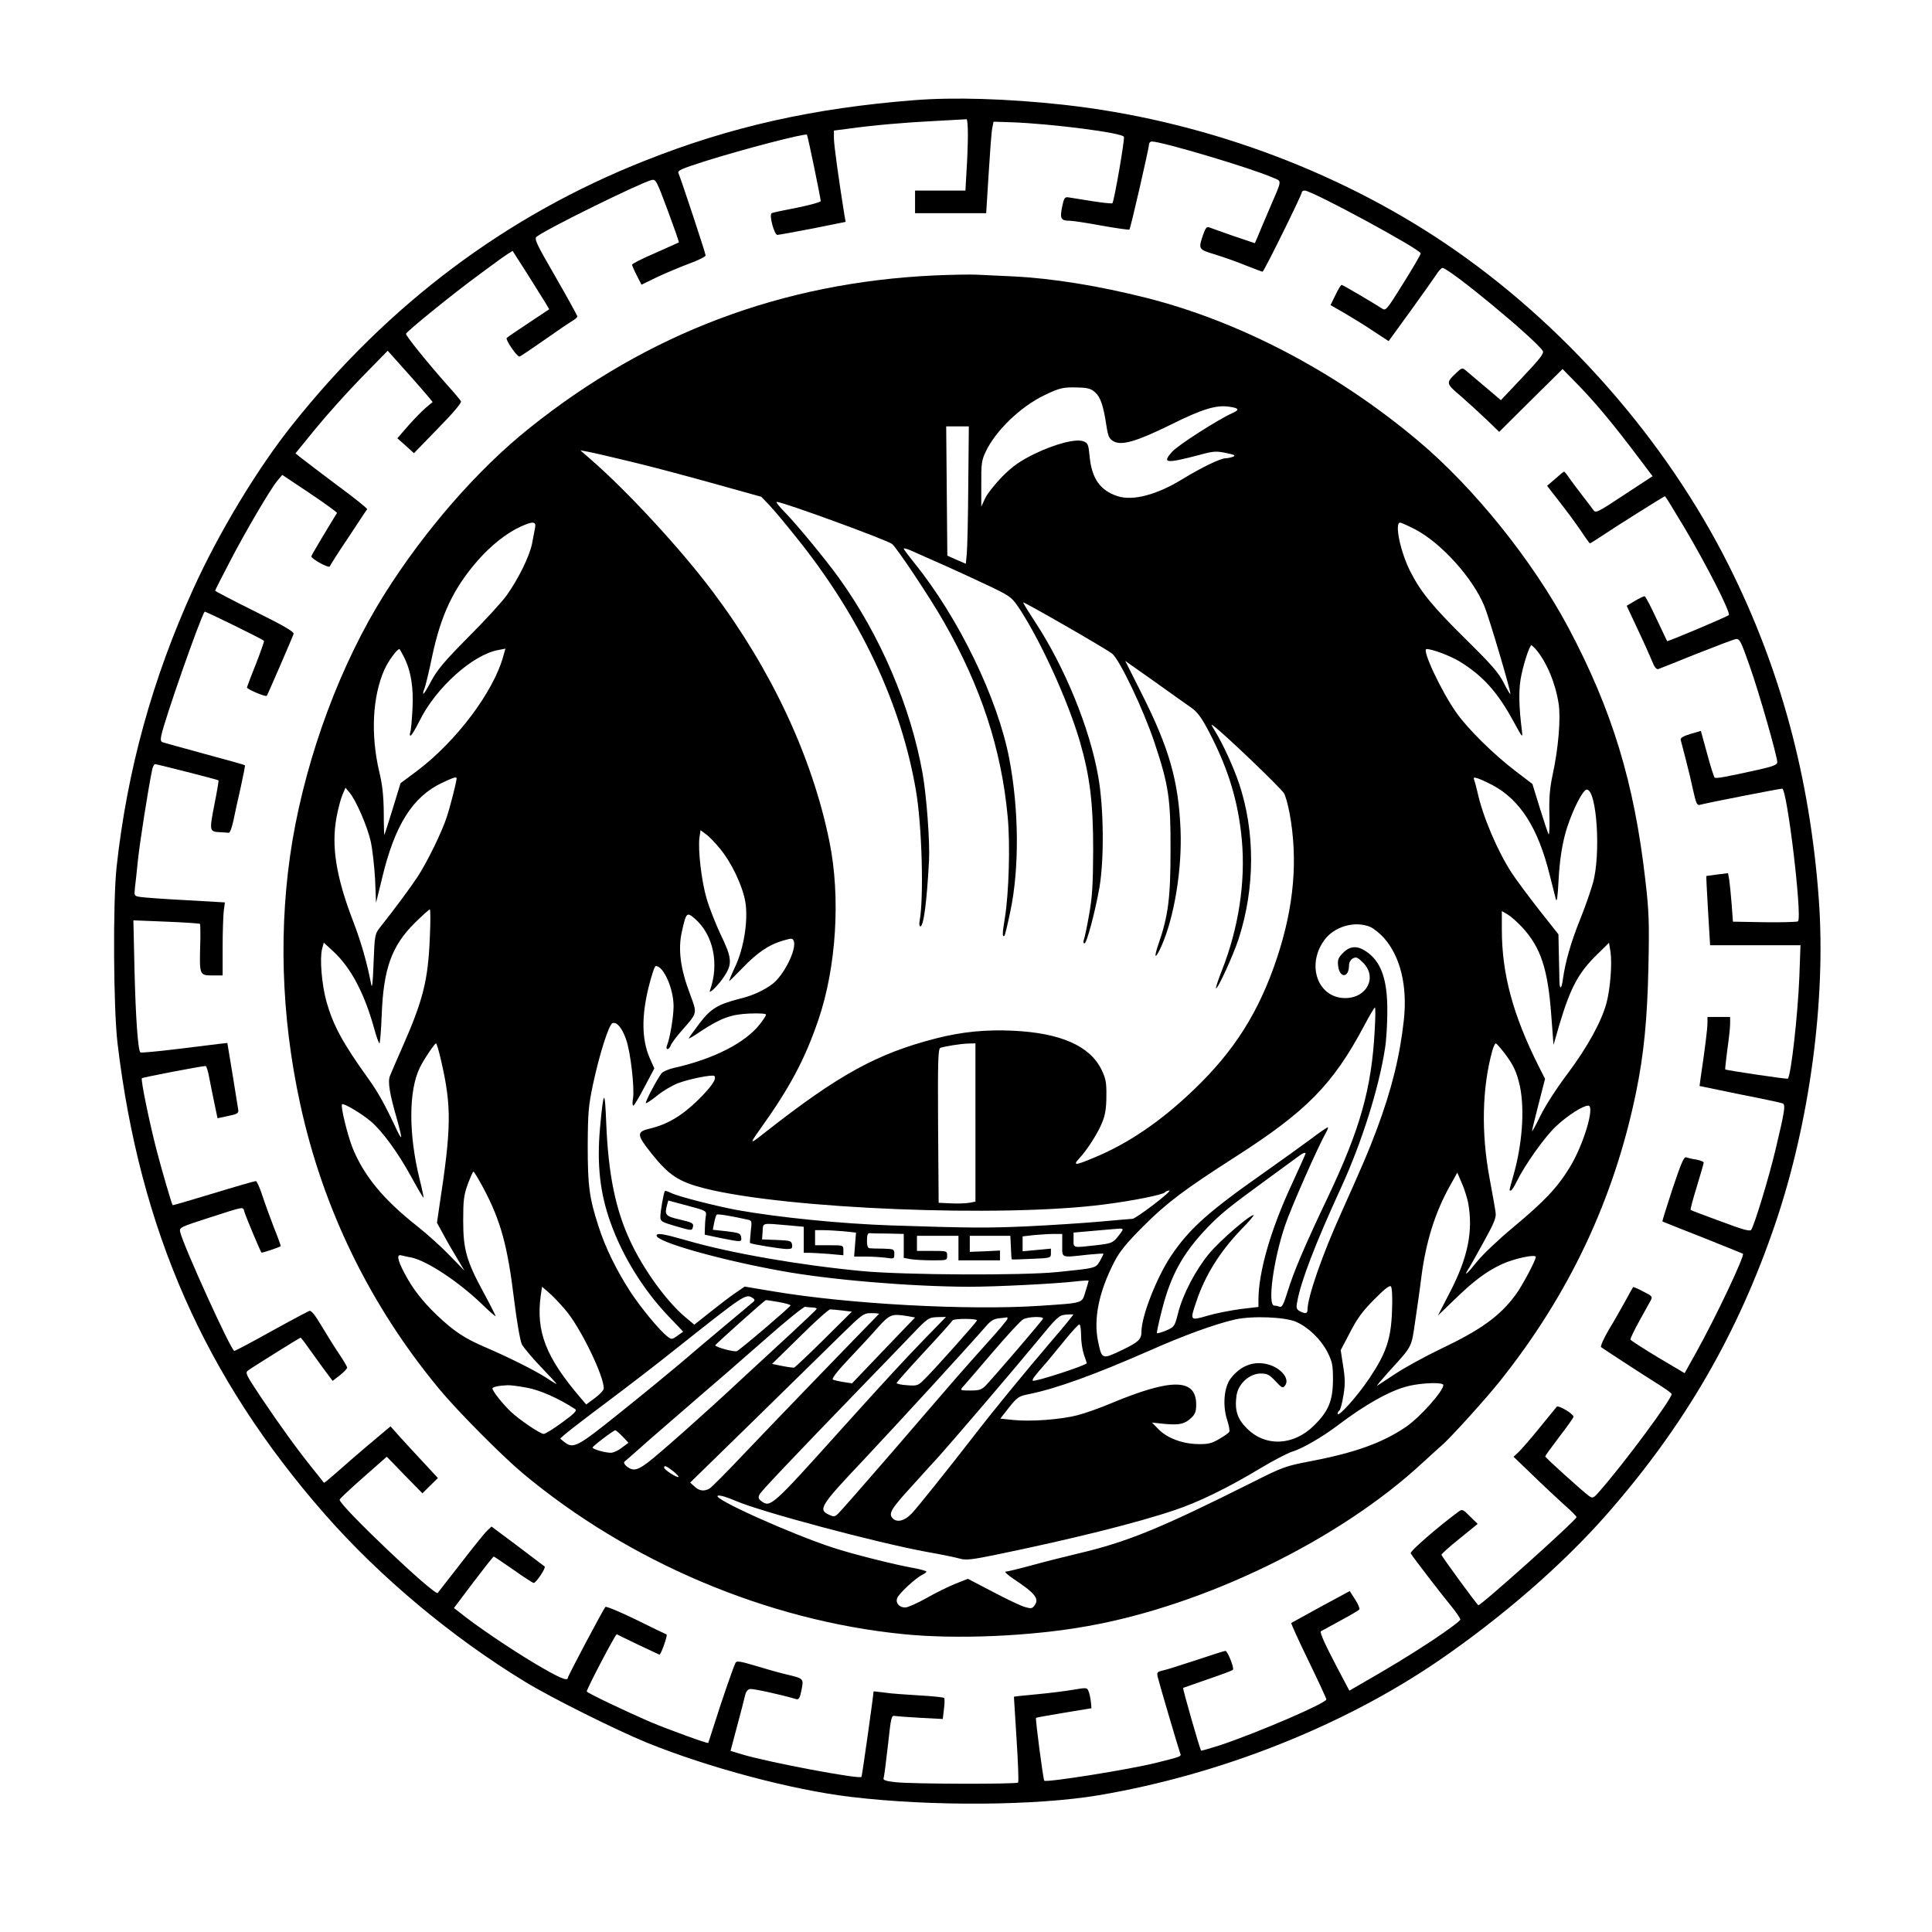
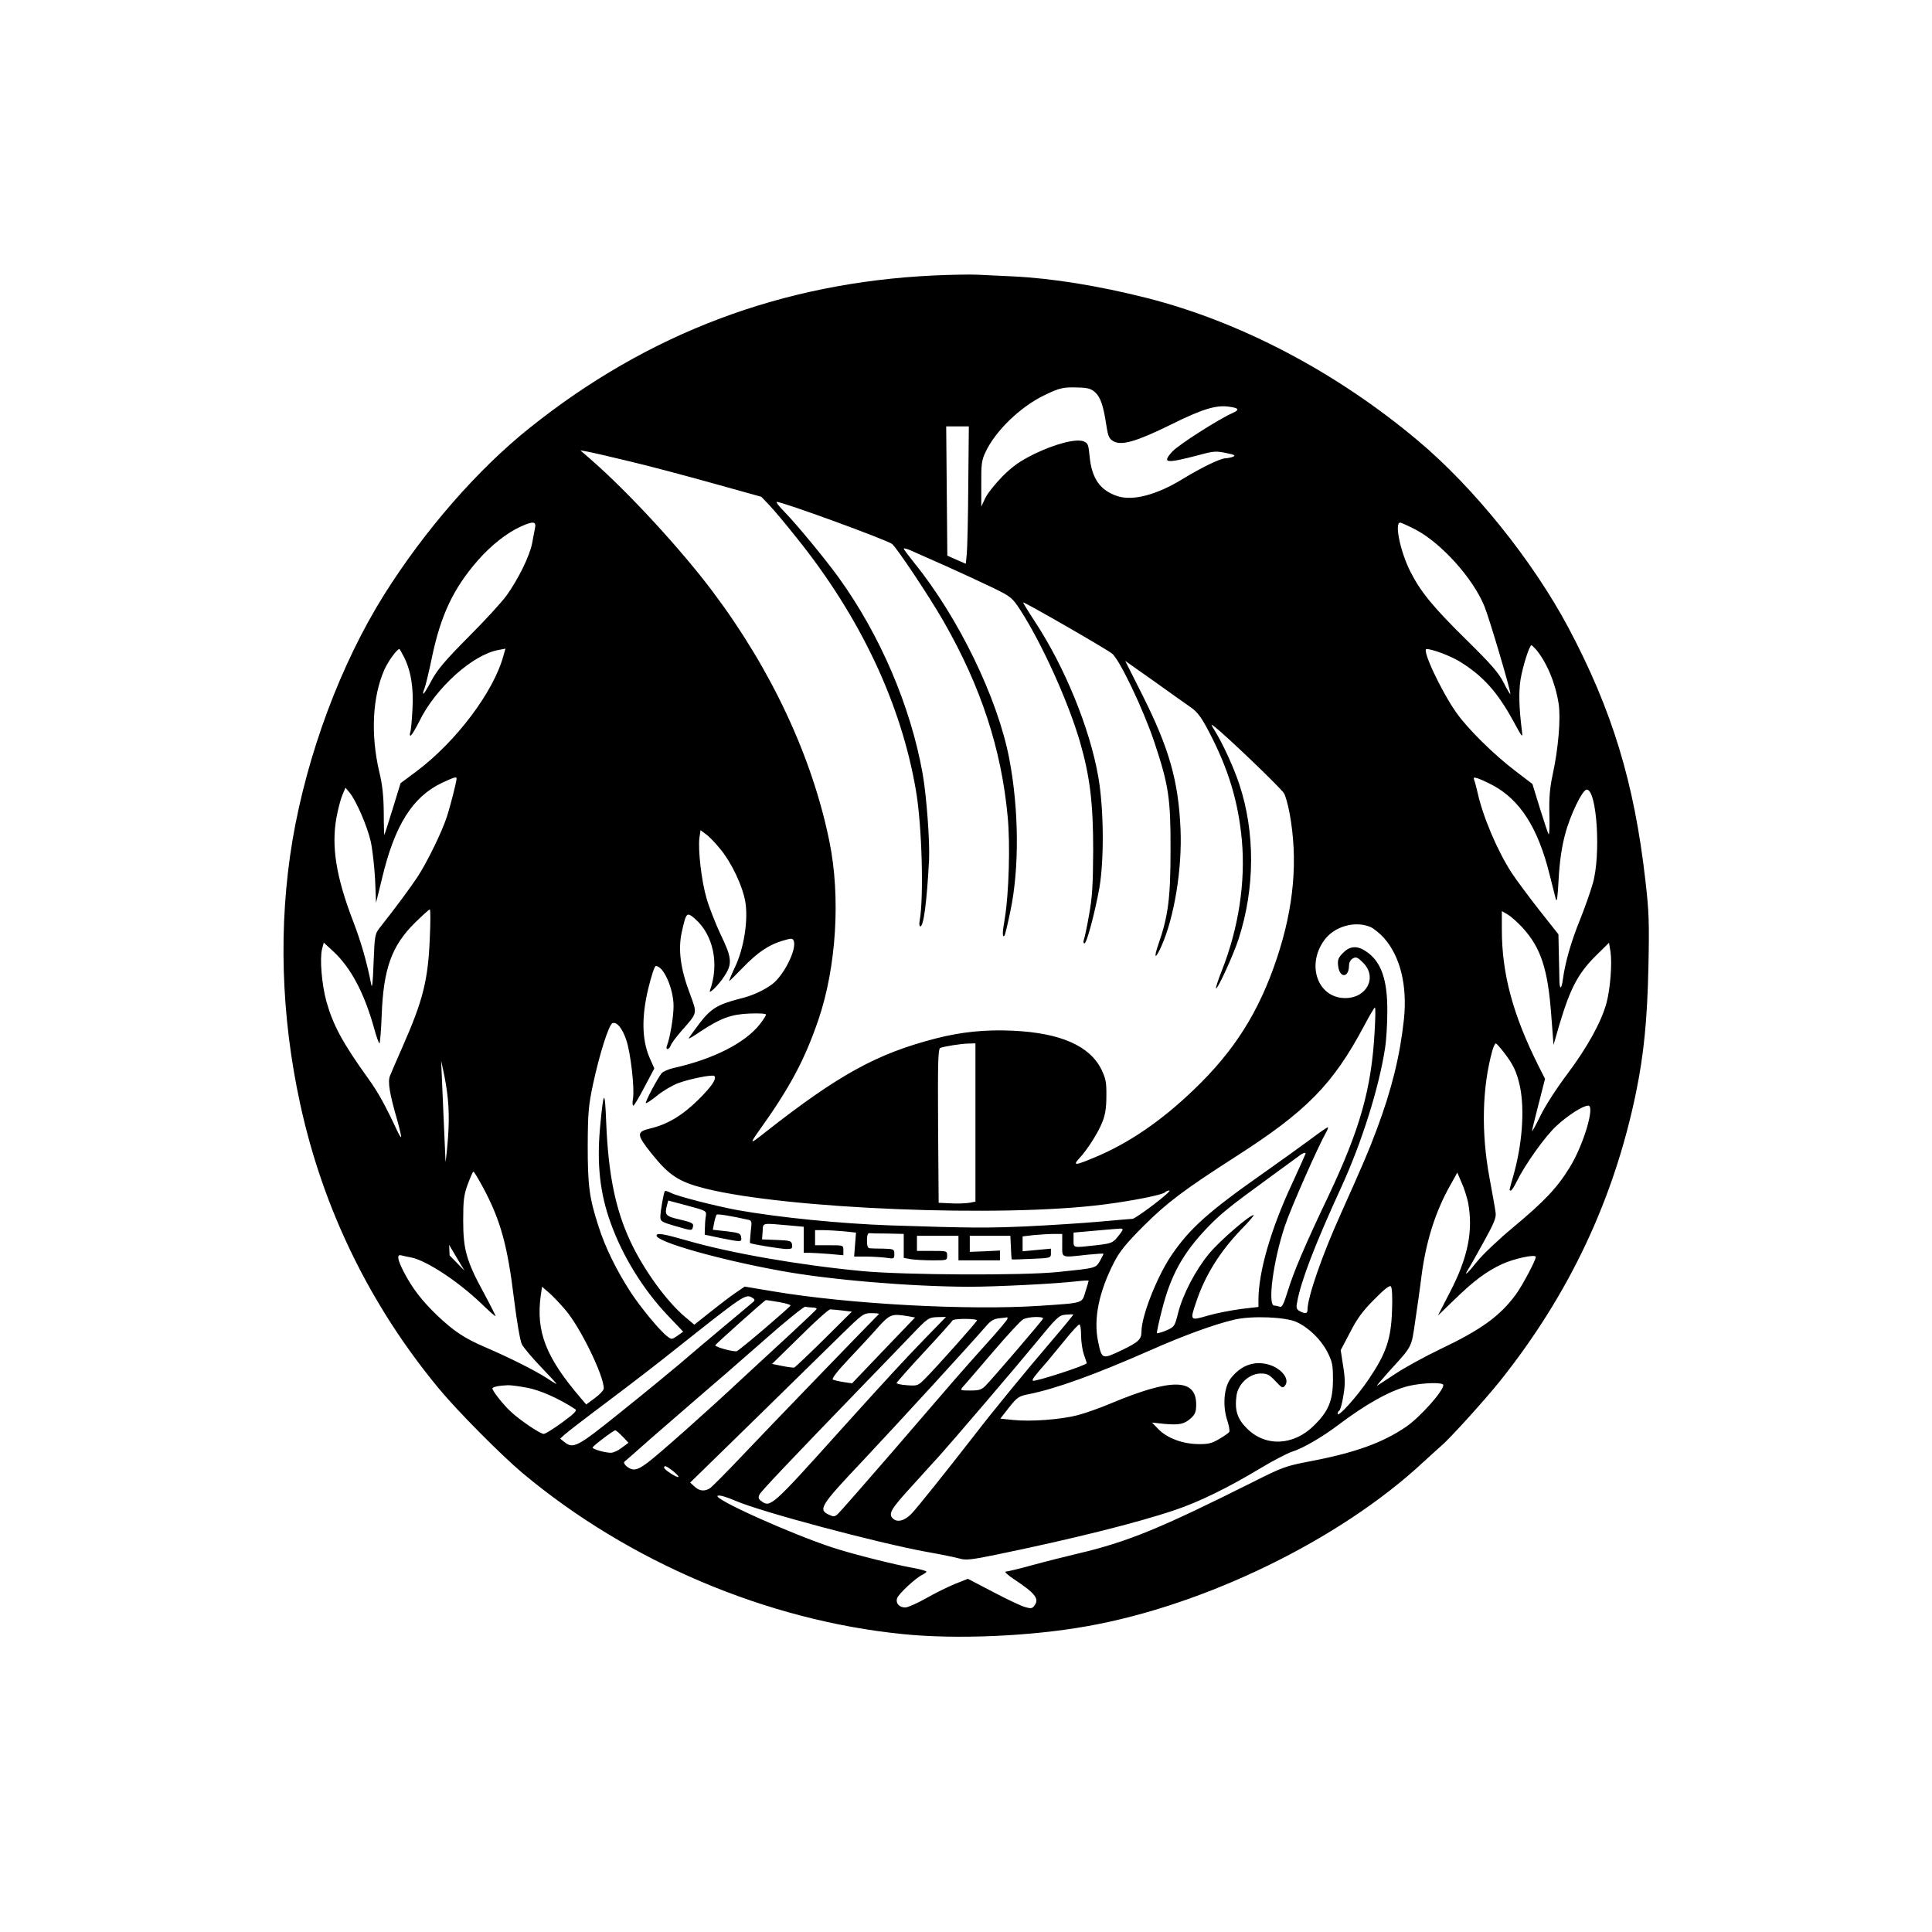
<svg xmlns="http://www.w3.org/2000/svg" version="1.0" width="1024pt" height="1024pt" viewBox="0 0 1024 1024" preserveAspectRatio="xMidYMid meet">
  <g transform="translate(0,1024) scale(0.1,-0.1)" fill="#000000" stroke="none">
-     <path d="M4845 9709 c-533 -42 -972 -140 -1425 -320 -734 -290 -1358 -757 -1870 -1400 -184 -230 -391 -573 -525 -869 -218 -479 -351 -963 -407 -1475 -20 -183 -17 -751 5 -935 118 -988 462 -1769 1098 -2495 293 -334 673 -652 1064 -890 138 -84 481 -255 645 -322 326 -132 769 -250 1080 -287 428 -51 981 -47 1314 9 644 109 1295 367 1801 713 334 229 656 508 888 772 415 472 698 960 897 1546 182 536 269 1186 230 1719 -47 642 -203 1221 -476 1766 -335 670 -881 1290 -1507 1711 -586 394 -1303 654 -2022 733 -294 32 -580 41 -790 24z m285 -182 c0 -46 -3 -132 -7 -190 l-6 -107 -134 0 -133 0 0 -60 0 -60 189 0 188 0 13 208 c7 114 15 223 19 242 l7 35 95 -3 c217 -8 587 -56 596 -77 5 -14 -52 -343 -61 -352 -2 -3 -51 2 -108 11 -57 9 -113 18 -125 20 -20 3 -24 -4 -34 -52 -12 -61 -6 -72 41 -72 14 0 90 -11 169 -26 79 -14 145 -23 147 -21 6 5 104 433 104 451 0 9 7 16 15 16 53 0 530 -142 640 -191 51 -22 53 -4 -18 -169 -25 -58 -52 -122 -60 -142 l-16 -37 -113 38 c-62 22 -120 42 -129 46 -13 5 -20 -4 -33 -41 -25 -75 -25 -76 65 -103 44 -14 117 -39 162 -58 45 -18 85 -33 89 -33 7 0 208 407 208 421 0 5 7 9 15 9 39 0 615 -312 615 -333 0 -6 -41 -77 -92 -158 -91 -146 -93 -148 -115 -133 -53 34 -206 124 -212 124 -4 0 -19 -24 -33 -54 l-26 -53 73 -42 c41 -24 110 -66 154 -96 l81 -53 114 157 c62 86 124 173 137 193 13 21 29 38 34 38 35 0 487 -373 532 -440 8 -12 -14 -41 -106 -138 l-116 -123 -86 73 c-47 40 -93 79 -103 87 -15 12 -20 11 -47 -15 -57 -54 -56 -56 24 -124 39 -34 101 -91 138 -126 l65 -63 168 167 168 166 92 -94 c92 -96 184 -207 314 -380 l71 -94 -151 -99 c-142 -94 -151 -98 -163 -80 -8 11 -34 46 -60 79 -25 32 -56 74 -68 91 -12 18 -24 33 -27 33 -3 0 -24 -17 -47 -38 l-43 -37 66 -85 c37 -47 87 -115 112 -152 25 -38 47 -68 49 -68 2 0 30 17 61 38 68 46 332 212 337 212 2 0 48 -75 103 -167 117 -197 247 -452 235 -463 -11 -10 -324 -142 -327 -138 -1 2 -27 56 -57 120 -30 65 -58 118 -62 118 -5 0 -28 -11 -52 -25 l-43 -26 57 -122 c32 -67 66 -144 77 -170 13 -34 23 -46 34 -43 8 3 100 39 203 81 104 41 198 77 209 78 19 2 27 -16 70 -138 50 -140 148 -483 148 -515 0 -13 -21 -22 -97 -39 -177 -39 -228 -49 -235 -42 -4 3 -22 60 -40 127 l-33 120 -55 -16 c-37 -11 -54 -21 -52 -31 2 -8 14 -54 27 -104 13 -49 31 -125 40 -168 14 -63 20 -77 34 -73 24 8 424 86 437 86 26 0 107 -677 84 -703 -3 -4 -83 -6 -176 -5 l-169 3 -7 95 c-4 52 -10 110 -13 129 l-6 33 -57 -7 c-31 -4 -58 -8 -58 -8 -1 -1 3 -84 9 -184 l11 -183 240 0 239 0 -6 -167 c-8 -200 -44 -523 -61 -540 -4 -4 -326 44 -332 49 -1 2 4 48 11 103 8 55 15 117 15 138 l0 37 -60 0 -60 0 0 -32 c0 -29 -13 -135 -36 -289 l-6 -45 213 -44 c118 -23 220 -45 227 -48 17 -6 12 -39 -38 -248 -36 -151 -110 -393 -128 -422 -7 -10 -43 0 -163 45 -85 31 -156 58 -158 60 -3 2 12 57 32 122 20 66 37 124 37 129 0 5 -18 12 -39 16 -22 3 -46 9 -54 12 -12 4 -27 -32 -72 -166 -31 -94 -55 -172 -54 -174 2 -1 99 -40 214 -85 116 -46 211 -85 213 -86 11 -9 -144 -337 -250 -527 l-59 -106 -142 84 c-78 47 -143 89 -145 94 -2 4 19 48 46 97 27 48 54 98 61 110 11 21 8 24 -40 48 -28 15 -52 25 -53 23 -2 -2 -20 -34 -41 -73 -21 -38 -60 -107 -88 -153 -27 -46 -45 -87 -41 -92 9 -7 209 -138 322 -209 28 -18 52 -36 52 -40 0 -27 -251 -366 -382 -515 -32 -37 -36 -39 -56 -25 -33 24 -232 203 -232 210 0 3 34 50 75 104 41 53 75 101 75 106 0 15 -80 63 -89 53 -4 -5 -46 -56 -93 -114 -47 -58 -97 -115 -111 -128 l-25 -23 102 -98 c55 -54 131 -124 167 -157 37 -32 66 -62 65 -65 -4 -19 -513 -475 -521 -467 -21 22 -195 261 -195 267 0 5 43 44 96 86 l96 78 -41 40 c-36 37 -41 39 -59 26 -110 -81 -261 -212 -255 -222 13 -22 166 -221 215 -280 26 -32 48 -64 48 -71 0 -7 -69 -58 -152 -113 -133 -87 -219 -139 -395 -240 l-41 -24 -65 123 c-66 126 -93 186 -86 192 2 1 48 26 101 55 54 29 100 56 103 61 3 5 -7 29 -23 53 l-28 44 -152 -82 c-84 -46 -155 -85 -158 -87 -2 -3 39 -93 91 -200 52 -107 95 -200 95 -205 0 -20 -363 -176 -563 -243 -54 -17 -99 -30 -101 -29 -7 10 -99 330 -95 333 2 1 62 22 132 46 70 24 130 46 132 50 7 11 -29 100 -40 100 -5 0 -75 -22 -155 -49 -80 -26 -160 -52 -177 -55 -30 -7 -32 -10 -27 -34 9 -37 111 -383 119 -404 7 -18 10 -17 -130 -52 -136 -34 -579 -105 -590 -94 -6 5 -48 328 -44 333 3 2 70 14 149 27 l145 24 -3 33 c-2 19 -7 44 -12 56 -8 21 -10 21 -82 9 -40 -7 -127 -18 -193 -24 -66 -6 -120 -12 -121 -13 0 -1 6 -102 14 -225 8 -122 12 -226 8 -230 -10 -9 -563 -8 -649 2 -48 5 -67 11 -64 20 3 7 13 85 23 174 17 154 18 161 38 157 12 -2 73 -6 137 -10 l116 -6 6 52 c4 29 4 55 2 59 -2 4 -62 10 -132 14 -70 4 -154 10 -185 15 -32 4 -58 7 -58 6 0 -18 -61 -450 -64 -453 -13 -13 -485 76 -628 118 l-66 20 34 128 c19 70 38 143 42 162 6 25 14 36 29 38 16 2 164 -30 244 -54 13 -3 19 7 27 48 12 62 14 61 -83 84 -38 9 -112 30 -164 46 -74 22 -96 26 -102 16 -9 -15 -73 -199 -115 -333 -16 -49 -29 -91 -30 -93 -2 -5 -209 70 -304 110 -139 60 -340 156 -340 163 0 14 153 306 159 303 3 -2 55 -27 115 -56 60 -28 110 -52 111 -52 9 0 45 105 38 107 -5 2 -79 37 -163 79 -84 41 -157 71 -161 67 -11 -11 -199 -366 -199 -375 0 -22 -49 0 -180 78 -129 77 -312 201 -394 268 l-30 23 103 137 c57 75 105 136 108 136 2 0 49 -32 104 -70 55 -39 103 -70 108 -70 12 0 65 79 58 87 -4 3 -69 52 -144 109 l-138 103 -23 -22 c-13 -12 -75 -89 -139 -172 -64 -82 -119 -153 -123 -158 -15 -18 -520 462 -520 494 0 5 56 57 125 118 l125 110 94 -97 95 -97 41 41 41 40 -88 95 c-48 52 -105 113 -125 136 l-38 43 -62 -52 c-35 -29 -101 -85 -148 -126 -133 -117 -142 -124 -144 -120 -1 2 -29 37 -62 78 -80 100 -173 228 -274 379 -78 118 -82 125 -64 138 23 17 273 173 277 173 2 0 19 -21 37 -47 19 -27 56 -78 83 -115 l50 -67 39 30 c21 17 38 35 38 40 0 6 -19 38 -42 72 -23 34 -65 101 -93 148 -34 58 -55 84 -65 81 -8 -3 -99 -51 -202 -108 -102 -57 -191 -104 -196 -104 -17 0 -269 555 -287 630 -5 24 -1 26 151 75 195 63 181 60 189 33 8 -27 85 -211 91 -217 3 -3 92 27 102 34 1 1 -15 47 -37 101 -21 54 -49 132 -62 172 -13 39 -28 72 -33 72 -6 0 -107 -29 -225 -65 -118 -36 -215 -64 -216 -63 -5 7 -57 184 -84 288 -39 150 -86 378 -79 385 4 5 318 65 338 65 4 0 13 -28 19 -62 7 -35 19 -97 28 -139 l16 -76 56 12 c46 9 56 15 54 31 -2 10 -15 95 -30 187 l-28 169 -45 -5 c-25 -3 -127 -16 -228 -28 -100 -12 -185 -20 -188 -17 -13 13 -25 187 -31 432 l-6 268 174 -7 c96 -4 176 -9 179 -12 2 -2 3 -55 1 -118 -4 -153 -3 -155 65 -155 l54 0 0 149 c0 81 3 168 6 193 l6 45 -208 12 c-115 6 -224 14 -241 17 -32 5 -32 6 -28 47 3 23 10 89 16 147 9 90 54 376 75 478 3 17 11 32 16 32 9 0 331 -82 336 -86 2 -1 -8 -60 -22 -130 -27 -140 -27 -142 32 -145 17 -1 37 -2 44 -3 7 -1 17 27 25 64 7 36 25 116 39 178 14 63 24 115 22 116 -1 2 -97 29 -213 60 -116 32 -216 59 -223 62 -10 3 -12 13 -7 36 19 90 210 634 230 656 3 3 305 -145 314 -154 3 -2 -17 -57 -42 -122 -26 -64 -47 -121 -48 -126 0 -9 99 -51 105 -44 4 4 136 309 142 328 4 11 -49 42 -206 120 -115 57 -210 107 -210 109 0 2 34 70 76 150 85 164 216 387 254 433 l26 31 147 -98 c80 -54 145 -101 143 -104 -64 -104 -136 -225 -136 -230 0 -13 94 -65 98 -53 2 6 46 76 99 154 52 79 96 146 99 149 2 4 -69 61 -159 127 -89 67 -175 132 -191 145 l-30 24 105 129 c57 70 167 193 244 272 l140 143 100 -112 c55 -61 108 -123 119 -136 l19 -24 -35 -29 c-18 -15 -60 -58 -93 -95 l-59 -68 44 -39 44 -40 128 132 c78 79 126 136 121 143 -3 7 -36 46 -73 87 -108 122 -221 262 -218 271 5 14 259 220 387 313 14 11 49 36 76 56 28 21 62 45 76 54 l26 16 75 -117 c41 -65 84 -135 97 -155 l22 -37 -108 -72 c-59 -39 -112 -75 -117 -80 -9 -8 52 -98 67 -99 4 0 62 39 129 86 67 47 134 93 150 102 15 9 28 20 28 25 0 4 -52 99 -116 210 -104 180 -114 202 -99 213 62 46 547 284 609 300 22 5 26 -3 85 -161 34 -92 61 -168 59 -170 -2 -1 -58 -26 -125 -56 -68 -29 -123 -57 -123 -62 0 -4 11 -30 25 -57 l25 -49 78 38 c44 21 120 53 170 72 51 18 92 39 92 45 0 11 -130 404 -144 436 -6 14 14 23 136 62 202 64 536 151 545 142 4 -3 73 -337 73 -352 0 -5 -57 -21 -126 -35 -69 -13 -130 -26 -134 -29 -15 -9 14 -115 30 -115 8 0 93 16 188 34 l174 35 -7 40 c-29 181 -55 368 -55 402 l0 42 78 10 c128 18 298 33 462 41 85 5 158 9 163 9 4 1 7 -36 7 -81z" />
-     <path d="M4950 8780 c-806 -38 -1516 -306 -2144 -809 -274 -219 -555 -541 -770 -883 -230 -367 -408 -844 -486 -1303 -75 -450 -61 -928 41 -1396 121 -558 372 -1071 737 -1511 96 -116 329 -351 442 -446 562 -470 1295 -781 2015 -853 282 -29 678 -12 978 42 626 111 1339 459 1778 867 41 38 85 77 97 88 41 33 235 247 313 345 366 459 603 961 720 1527 42 204 60 389 66 667 5 235 3 294 -16 458 -59 519 -176 903 -408 1340 -188 353 -500 742 -797 991 -433 364 -942 631 -1439 757 -258 65 -501 104 -707 114 -69 3 -154 7 -190 9 -36 2 -139 0 -230 -4z m855 -620 c28 -26 43 -69 59 -175 9 -59 15 -71 38 -84 43 -24 122 -1 303 88 169 84 242 106 312 95 50 -7 54 -16 16 -33 -73 -32 -289 -170 -320 -205 -56 -62 -34 -64 145 -17 73 20 88 21 140 10 45 -9 53 -13 37 -20 -11 -4 -29 -8 -40 -8 -28 -1 -129 -50 -227 -110 -137 -84 -263 -117 -344 -91 -93 30 -138 94 -149 213 -6 62 -9 69 -33 78 -40 15 -151 -14 -262 -68 -74 -37 -110 -62 -166 -117 -38 -39 -80 -91 -92 -116 l-21 -45 0 120 c-1 105 2 126 23 170 52 111 184 239 311 300 83 40 101 44 182 41 50 -1 67 -7 88 -26z m-673 -492 c-1 -172 -5 -336 -8 -365 l-5 -51 -49 21 -49 22 -3 343 -3 342 60 0 60 0 -3 -312z m-1792 126 c102 -24 300 -77 440 -116 l255 -71 44 -46 c24 -25 88 -102 143 -171 337 -419 553 -877 632 -1336 33 -188 43 -574 20 -696 -3 -16 -1 -28 4 -28 17 0 34 123 46 350 5 97 -13 341 -34 460 -64 358 -225 734 -445 1039 -71 98 -220 279 -288 349 -28 28 -46 52 -40 52 32 0 582 -201 611 -223 25 -20 200 -282 274 -412 197 -344 306 -676 339 -1035 14 -147 6 -406 -15 -535 -14 -81 -14 -106 -2 -94 3 3 17 61 31 129 48 227 46 539 -6 810 -61 318 -268 746 -502 1035 -31 39 -57 73 -57 77 0 4 19 -1 43 -12 23 -10 107 -48 187 -83 80 -36 190 -87 244 -113 96 -47 101 -52 145 -119 114 -177 253 -484 315 -697 53 -184 70 -324 70 -573 -1 -189 -5 -251 -22 -345 -11 -64 -24 -123 -28 -133 -3 -9 -2 -17 4 -17 12 0 56 166 79 295 26 153 23 424 -6 588 -45 258 -178 582 -335 821 -36 55 -64 101 -63 103 5 4 433 -242 471 -271 39 -30 166 -295 225 -472 75 -225 86 -297 85 -569 0 -254 -12 -349 -64 -499 -27 -78 -17 -84 16 -10 68 153 110 409 101 619 -11 256 -60 428 -202 711 l-91 181 156 -110 c85 -61 174 -124 197 -140 31 -23 53 -53 91 -126 103 -197 155 -369 174 -574 20 -221 -17 -466 -106 -691 -20 -50 -33 -92 -31 -94 8 -8 92 176 120 262 87 269 88 565 3 821 -29 87 -86 212 -131 285 -20 33 -20 34 -2 20 58 -43 350 -323 370 -354 8 -12 21 -59 30 -106 45 -245 24 -493 -66 -765 -95 -287 -227 -496 -443 -702 -173 -166 -345 -283 -523 -357 -104 -44 -119 -45 -83 -6 43 46 101 137 123 194 15 36 21 76 21 136 1 73 -3 93 -26 141 -62 126 -217 194 -468 206 -145 7 -274 -6 -410 -41 -311 -80 -514 -191 -905 -498 -82 -65 -84 -64 -30 12 162 226 241 375 313 586 95 279 118 651 58 944 -91 448 -307 910 -619 1325 -168 224 -452 532 -647 701 l-54 47 39 -7 c22 -4 123 -27 225 -52z m-504 -351 c-3 -16 -10 -53 -16 -84 -13 -66 -72 -187 -135 -275 -25 -35 -116 -134 -203 -221 -127 -128 -165 -174 -196 -232 -21 -40 -40 -70 -42 -68 -3 2 0 15 6 28 5 13 24 89 40 168 47 222 113 362 242 510 69 79 154 147 230 181 62 28 81 27 74 -7z m4667 -10 c138 -73 305 -259 365 -407 27 -67 143 -459 137 -464 -2 -2 -18 25 -35 59 -26 52 -63 95 -199 229 -177 174 -242 254 -296 361 -53 104 -85 259 -54 259 6 0 43 -17 82 -37z m638 -635 c57 -69 102 -175 120 -287 12 -77 -1 -237 -32 -379 -15 -70 -19 -121 -17 -207 2 -63 0 -111 -4 -107 -3 4 -24 66 -46 137 l-40 130 -88 67 c-117 89 -254 224 -316 312 -81 116 -184 336 -157 336 30 0 123 -35 172 -64 125 -76 204 -163 289 -320 49 -89 49 -90 44 -46 -15 120 -17 201 -7 267 11 69 47 183 58 183 2 0 13 -10 24 -22z m-6001 -38 c38 -74 53 -165 46 -281 -3 -58 -8 -113 -12 -122 -3 -9 -2 -17 2 -16 5 0 26 35 47 77 86 176 283 353 419 377 l37 7 -11 -38 c-51 -190 -251 -455 -459 -611 l-86 -64 -42 -137 c-23 -75 -43 -137 -44 -138 -1 -1 -3 52 -3 119 -1 88 -7 148 -24 217 -46 197 -36 397 27 540 20 45 67 110 80 110 1 0 12 -18 23 -40z m280 -647 c-1 -18 -32 -143 -52 -203 -25 -78 -105 -242 -156 -319 -34 -52 -125 -175 -196 -264 -29 -37 -30 -39 -36 -190 -4 -112 -8 -141 -13 -112 -22 113 -52 219 -96 334 -90 234 -115 395 -88 546 8 44 22 98 31 120 l17 40 21 -25 c35 -41 95 -180 113 -260 9 -41 19 -131 23 -200 l5 -125 32 130 c67 282 162 432 318 506 65 30 77 34 77 22z m5490 -34 c146 -77 242 -227 303 -474 14 -55 29 -113 33 -130 6 -21 10 10 15 105 5 92 16 167 33 233 27 105 93 242 116 242 54 0 76 -347 32 -498 -12 -42 -42 -128 -67 -190 -48 -118 -79 -227 -91 -315 -8 -61 -19 -60 -19 1 0 23 -2 85 -3 139 l-2 96 -102 129 c-55 70 -121 159 -146 197 -76 117 -153 299 -181 427 -6 25 -13 54 -17 63 -6 16 -3 17 17 11 13 -4 49 -20 79 -36z m-4094 -337 c62 -75 119 -196 134 -280 17 -96 -7 -250 -55 -349 -19 -40 -32 -73 -30 -73 2 0 34 32 71 70 79 82 138 122 212 144 48 14 53 14 59 -1 17 -44 -53 -184 -115 -230 -47 -34 -105 -61 -173 -77 -116 -30 -152 -52 -213 -132 -31 -41 -56 -76 -56 -78 0 -3 28 13 61 36 109 72 164 92 262 96 51 2 87 0 87 -6 0 -5 -15 -28 -33 -51 -78 -99 -245 -184 -454 -231 -28 -6 -58 -19 -66 -28 -22 -27 -89 -153 -84 -159 3 -2 30 16 60 40 30 25 80 54 111 66 62 23 183 47 192 38 14 -14 -13 -55 -87 -128 -85 -83 -162 -129 -256 -151 -71 -17 -69 -33 11 -133 92 -115 144 -149 282 -184 434 -109 1575 -155 2115 -85 151 19 310 51 323 64 6 6 16 10 24 10 8 0 -30 -34 -84 -75 -54 -41 -104 -75 -111 -75 -7 0 -86 -7 -175 -15 -90 -8 -264 -19 -387 -25 -209 -9 -291 -9 -716 5 -268 9 -595 42 -815 81 -114 21 -318 73 -353 91 -16 8 -31 13 -33 10 -6 -6 -24 -107 -24 -136 0 -24 6 -28 78 -49 94 -27 89 -26 95 -3 4 17 -5 22 -69 37 -78 18 -83 24 -68 80 l6 21 101 -27 c102 -27 102 -28 98 -56 -3 -16 -5 -45 -5 -63 l-1 -35 85 -18 c111 -22 112 -22 108 5 -3 20 -11 23 -76 31 l-74 8 7 37 c4 20 10 39 13 43 6 5 74 -6 168 -27 18 -4 20 -9 13 -62 -3 -32 -5 -59 -4 -61 5 -6 160 -31 193 -32 29 0 33 3 30 23 -3 20 -9 22 -81 25 l-78 3 3 42 c3 48 -8 45 141 32 l77 -7 0 -69 0 -69 28 0 c16 0 63 -3 105 -6 l77 -7 0 27 c0 26 -1 26 -75 26 l-75 0 0 40 0 40 43 0 c23 0 72 -3 108 -6 l66 -7 -5 -63 -5 -64 60 0 c33 0 81 -3 107 -6 45 -7 46 -6 46 20 0 25 -2 26 -57 28 -32 0 -65 1 -73 2 -11 1 -15 13 -15 41 0 26 4 40 13 39 6 -1 50 -2 97 -2 l85 -2 0 -64 0 -63 38 -7 c20 -3 72 -6 115 -6 76 0 77 0 77 25 0 25 -1 25 -80 25 l-80 0 0 40 0 40 110 0 110 0 0 -65 0 -65 110 0 110 0 0 26 0 26 -80 -4 -80 -3 0 43 0 42 108 0 107 0 3 -62 c1 -34 3 -62 5 -63 1 -1 48 0 105 3 101 4 102 5 102 29 l0 25 -75 -7 -75 -7 0 40 0 39 61 7 c34 3 82 6 105 6 l44 0 0 -60 c0 -69 -9 -66 135 -50 44 4 81 7 83 5 2 -1 -7 -18 -18 -38 -23 -39 -20 -38 -225 -59 -187 -19 -810 -16 -1035 5 -328 31 -699 95 -932 163 -123 35 -158 41 -158 25 0 -33 330 -127 655 -186 260 -48 689 -84 1001 -85 145 0 462 16 572 29 34 4 62 5 62 3 0 -3 -8 -29 -17 -58 -20 -63 -5 -59 -243 -75 -377 -25 -1012 9 -1414 77 l-149 25 -51 -35 c-28 -19 -88 -65 -133 -101 l-83 -66 -50 42 c-98 83 -220 251 -290 402 -78 168 -116 353 -127 627 -7 183 -14 176 -33 -30 -17 -190 0 -345 56 -500 63 -177 173 -355 304 -493 l81 -85 -31 -22 c-28 -20 -31 -20 -52 -4 -41 31 -140 151 -196 236 -75 116 -134 236 -170 349 -49 151 -57 215 -57 429 1 174 4 209 28 323 35 163 84 316 103 324 23 9 52 -26 73 -88 23 -65 45 -256 36 -311 -4 -21 -3 -38 2 -38 4 0 31 45 59 99 l52 98 -26 59 c-40 95 -42 215 -6 365 16 65 33 119 40 119 41 0 94 -120 94 -213 0 -57 -19 -168 -35 -209 -4 -10 -3 -18 3 -18 6 0 13 8 17 19 3 10 28 44 56 76 88 100 85 90 46 197 -51 134 -64 237 -43 330 23 103 26 106 70 68 97 -85 129 -239 79 -379 -10 -27 47 29 78 78 41 63 38 96 -22 219 -27 58 -61 144 -74 190 -27 92 -46 257 -38 321 l6 41 28 -21 c16 -11 50 -46 75 -77z m-1538 -474 c-9 -223 -36 -330 -144 -575 -31 -70 -61 -140 -67 -155 -13 -31 -2 -96 39 -237 13 -47 22 -86 20 -88 -2 -2 -11 13 -21 34 -63 135 -101 204 -153 276 -137 191 -186 282 -222 409 -25 91 -36 228 -23 278 l9 34 52 -48 c92 -86 162 -218 214 -403 12 -46 26 -83 29 -83 3 0 9 66 12 148 9 246 52 368 175 490 40 39 76 72 80 72 4 0 4 -69 0 -152z m5791 56 c98 -107 135 -220 153 -465 l12 -157 31 107 c59 197 100 275 203 375 l60 59 8 -48 c9 -62 -1 -194 -21 -270 -27 -100 -100 -233 -206 -375 -59 -78 -120 -173 -145 -225 -24 -49 -44 -85 -44 -80 0 6 16 70 35 144 l34 133 -34 67 c-136 271 -195 489 -195 724 l0 98 31 -18 c17 -10 52 -41 78 -69z m-806 3 c18 -8 49 -33 71 -57 87 -97 126 -252 107 -433 -21 -193 -64 -370 -145 -586 -44 -117 -69 -175 -188 -441 -101 -223 -178 -446 -178 -512 0 -21 -12 -23 -42 -7 -16 9 -19 17 -13 47 19 109 94 305 235 612 108 236 199 525 231 735 7 44 12 132 12 195 1 169 -33 264 -112 317 -47 32 -86 30 -122 -7 -25 -24 -30 -37 -27 -66 6 -69 57 -70 58 -2 0 17 8 31 20 38 18 10 26 6 55 -23 76 -76 20 -187 -95 -187 -145 0 -208 174 -111 307 53 73 162 104 244 70z m23 -549 c-16 -307 -77 -522 -248 -883 -122 -256 -181 -395 -213 -499 -21 -68 -30 -86 -42 -82 -8 3 -21 6 -29 6 -37 0 -6 237 56 422 31 94 176 422 221 501 6 11 9 20 7 22 -2 2 -44 -27 -93 -64 -50 -37 -160 -116 -245 -176 -298 -209 -397 -298 -495 -444 -76 -115 -155 -318 -155 -398 0 -42 -15 -56 -104 -99 -105 -50 -106 -50 -126 46 -25 120 4 263 86 422 29 56 65 100 154 189 124 124 217 194 490 369 376 241 515 383 680 693 28 53 54 97 57 97 4 0 3 -55 -1 -122z m-4948 -160 c56 -243 55 -353 -10 -776 l-12 -83 34 -62 c18 -34 51 -91 73 -127 l39 -65 -79 81 c-43 45 -121 115 -173 156 -180 142 -283 268 -343 418 -27 71 -63 218 -54 227 8 8 105 -50 153 -91 61 -52 144 -166 214 -294 34 -62 63 -112 65 -110 1 2 -8 46 -21 98 -59 239 -59 471 2 593 21 43 78 127 85 127 3 0 16 -42 27 -92z m2832 -328 l0 -419 -32 -6 c-18 -3 -62 -5 -98 -3 l-65 3 -3 408 c-2 343 0 408 12 413 22 8 107 22 149 23 l37 1 0 -420z m2801 372 c51 -66 68 -104 85 -180 26 -126 12 -310 -36 -477 -23 -81 -22 -75 -12 -75 4 0 18 21 31 48 43 88 150 239 210 294 60 56 141 108 169 108 37 0 -25 -209 -98 -327 -67 -109 -133 -179 -301 -319 -76 -63 -161 -144 -189 -179 -51 -64 -76 -87 -48 -42 8 12 45 77 82 145 55 99 67 129 63 155 -2 18 -17 100 -32 182 -45 240 -40 480 15 678 6 20 14 37 18 37 4 -1 23 -22 43 -48z m-1051 -536 c0 -2 -32 -73 -71 -158 -114 -244 -179 -470 -179 -619 l0 -36 -93 -11 c-52 -7 -131 -22 -175 -35 -96 -28 -96 -28 -61 75 46 138 125 264 237 381 42 42 71 77 66 77 -21 0 -180 -137 -235 -204 -71 -85 -140 -216 -165 -316 -18 -71 -20 -73 -63 -92 -24 -10 -46 -16 -49 -14 -2 3 10 59 27 125 46 181 110 298 238 432 73 76 116 111 333 269 63 46 129 94 145 106 28 22 45 29 45 20z m-4358 -183 c92 -173 128 -305 163 -593 14 -113 32 -218 41 -235 8 -16 53 -70 99 -118 47 -49 85 -90 85 -92 0 -2 -24 12 -52 31 -62 40 -195 107 -325 163 -112 48 -166 84 -257 170 -80 77 -130 142 -174 226 -36 69 -41 99 -14 91 9 -2 33 -8 52 -11 82 -17 249 -127 373 -246 39 -38 72 -67 74 -65 1 1 -26 55 -61 120 -94 172 -111 233 -111 386 0 107 3 135 24 193 14 37 27 67 30 67 4 0 27 -39 53 -87z m5219 -76 c28 -150 0 -290 -95 -474 l-65 -126 87 84 c104 101 168 149 253 189 66 30 179 54 179 38 0 -18 -72 -153 -105 -198 -85 -116 -185 -188 -404 -292 -79 -38 -183 -95 -230 -126 -47 -31 -93 -61 -101 -66 -8 -5 19 27 60 73 126 138 120 126 140 263 10 68 26 177 34 244 24 184 73 340 151 479 l39 70 23 -54 c14 -30 28 -77 34 -104z m-1831 -144 c0 -5 -13 -23 -28 -41 -25 -30 -34 -33 -112 -42 -126 -14 -120 -16 -120 29 l0 38 113 10 c61 5 120 11 130 11 9 1 17 -1 17 -5z m1428 -430 c-5 -150 -31 -226 -122 -361 -63 -94 -166 -208 -166 -185 0 7 4 14 9 17 5 4 15 39 21 78 10 58 10 89 -1 157 l-13 85 50 95 c38 74 67 113 128 174 52 53 81 76 88 69 6 -6 9 -57 6 -129z m-4382 5 c79 -91 205 -350 204 -417 0 -9 -21 -32 -47 -51 l-46 -34 -29 34 c-185 216 -238 352 -212 543 l7 47 36 -31 c20 -17 59 -58 87 -91z m994 62 c10 -6 11 -12 5 -18 -6 -5 -75 -64 -155 -130 -80 -67 -188 -158 -240 -203 -52 -44 -192 -159 -312 -255 -230 -185 -249 -195 -298 -156 l-21 17 23 21 c13 12 118 93 233 179 116 87 269 205 340 262 388 308 387 307 425 283z m137 -21 c35 -6 63 -14 63 -18 0 -7 -262 -231 -284 -242 -11 -7 -117 21 -115 31 1 5 261 238 268 239 2 1 33 -4 68 -10z m180 -29 c13 0 23 -4 21 -8 -1 -4 -64 -63 -138 -132 -74 -68 -191 -176 -260 -240 -178 -167 -436 -396 -497 -442 -37 -28 -60 -39 -79 -36 -24 3 -55 32 -44 41 3 2 66 57 140 123 75 65 190 165 255 221 66 56 217 187 335 291 118 105 221 188 228 186 8 -2 25 -4 39 -4z m158 -16 l50 -6 -148 -147 c-81 -80 -152 -147 -157 -149 -5 -2 -34 2 -64 8 l-54 11 147 144 c80 80 153 145 161 145 8 0 38 -3 65 -6z m194 -18 c-93 -94 -600 -619 -718 -744 -90 -95 -171 -177 -181 -182 -29 -16 -54 -12 -79 11 l-23 21 339 331 c186 182 392 384 458 449 117 114 121 118 164 118 24 0 42 -2 40 -4z m919 -138 c-141 -165 -312 -373 -408 -498 -165 -212 -305 -387 -338 -422 -37 -39 -77 -49 -100 -26 -25 25 -9 51 100 170 61 68 128 141 148 163 70 78 397 460 513 601 109 133 120 143 155 146 20 2 39 2 41 1 1 -1 -48 -62 -111 -135z m-766 126 l38 -7 -167 -174 -167 -175 -46 7 c-25 4 -50 10 -56 13 -7 4 25 46 83 107 52 55 122 130 155 168 65 72 74 75 160 61z m93 -116 c-115 -119 -205 -216 -450 -488 -364 -405 -372 -412 -420 -376 -15 11 -17 18 -10 34 9 18 140 157 585 617 75 77 175 181 223 231 84 88 89 91 134 93 l47 1 -109 -112z m435 103 c0 -6 -48 -63 -107 -128 -58 -65 -136 -152 -172 -194 -36 -42 -186 -215 -332 -385 -147 -170 -276 -317 -287 -327 -18 -17 -24 -17 -49 -5 -58 27 -45 48 183 289 185 197 561 607 651 711 24 28 41 38 70 41 21 2 39 4 41 5 1 1 2 -2 2 -7z m188 0 c-3 -10 -258 -307 -302 -353 -23 -24 -35 -28 -83 -28 -53 0 -55 1 -41 18 9 9 79 91 157 182 78 91 151 171 164 177 25 15 110 17 105 4z m1344 -18 c65 -30 129 -92 164 -160 26 -52 29 -68 29 -148 -1 -110 -24 -165 -100 -240 -108 -108 -258 -115 -356 -16 -52 51 -66 98 -55 176 10 62 69 115 128 115 35 0 46 -6 78 -40 33 -36 39 -39 50 -25 30 36 -22 98 -96 115 -73 17 -140 -10 -191 -76 -36 -47 -44 -146 -18 -223 9 -28 14 -55 10 -61 -3 -5 -27 -22 -53 -37 -39 -23 -58 -28 -112 -27 -82 1 -165 32 -210 79 l-34 35 66 -7 c80 -7 106 -1 141 31 22 21 27 34 27 73 -1 138 -131 139 -454 4 -54 -23 -133 -51 -175 -62 -89 -23 -248 -35 -343 -25 l-66 7 46 59 c43 54 52 60 102 70 150 30 355 105 644 232 183 81 343 139 450 164 93 21 269 14 328 -13z m-1694 8 c-4 -11 -214 -247 -273 -306 -39 -40 -42 -41 -98 -37 -32 2 -57 8 -55 12 2 5 68 80 148 166 80 86 147 161 148 165 5 12 135 11 130 0z m552 -80 c0 -32 7 -78 15 -101 8 -23 15 -43 15 -45 0 -11 -277 -101 -286 -93 -5 6 8 24 77 102 19 23 63 76 98 119 34 42 66 77 72 77 5 0 9 -26 9 -59z m1920 -262 c0 -32 -123 -170 -197 -221 -125 -85 -268 -137 -508 -183 -131 -25 -147 -31 -304 -110 -491 -246 -666 -318 -931 -380 -63 -15 -171 -42 -240 -61 -69 -19 -132 -34 -140 -34 -8 0 10 -17 41 -38 115 -76 138 -105 113 -140 -12 -18 -19 -19 -50 -10 -20 5 -96 41 -170 80 l-134 70 -68 -27 c-37 -15 -106 -49 -153 -76 -48 -27 -98 -49 -111 -49 -32 0 -52 23 -43 49 7 23 99 108 133 124 12 6 22 13 22 17 0 4 -33 13 -72 20 -97 17 -323 74 -423 107 -221 72 -639 260 -611 275 9 5 44 -5 98 -28 135 -58 746 -221 1008 -269 80 -14 161 -31 181 -37 29 -8 64 -4 190 22 398 82 744 168 945 236 126 42 280 117 453 221 68 41 145 81 170 89 52 15 159 77 241 139 149 113 280 186 376 209 71 17 184 21 184 5z m-4858 -14 c69 -12 172 -58 257 -114 11 -7 -6 -24 -69 -70 -46 -34 -90 -61 -98 -61 -19 0 -127 73 -176 119 -40 38 -96 108 -96 122 0 8 34 15 80 17 14 1 60 -5 102 -13z m507 -258 l32 -34 -35 -26 c-19 -15 -45 -27 -58 -27 -31 0 -98 19 -97 28 0 7 109 90 120 91 3 1 20 -14 38 -32z m267 -183 c19 -15 32 -29 30 -32 -7 -6 -76 38 -76 49 0 14 9 11 46 -17z" />
+     <path d="M4950 8780 c-806 -38 -1516 -306 -2144 -809 -274 -219 -555 -541 -770 -883 -230 -367 -408 -844 -486 -1303 -75 -450 -61 -928 41 -1396 121 -558 372 -1071 737 -1511 96 -116 329 -351 442 -446 562 -470 1295 -781 2015 -853 282 -29 678 -12 978 42 626 111 1339 459 1778 867 41 38 85 77 97 88 41 33 235 247 313 345 366 459 603 961 720 1527 42 204 60 389 66 667 5 235 3 294 -16 458 -59 519 -176 903 -408 1340 -188 353 -500 742 -797 991 -433 364 -942 631 -1439 757 -258 65 -501 104 -707 114 -69 3 -154 7 -190 9 -36 2 -139 0 -230 -4z m855 -620 c28 -26 43 -69 59 -175 9 -59 15 -71 38 -84 43 -24 122 -1 303 88 169 84 242 106 312 95 50 -7 54 -16 16 -33 -73 -32 -289 -170 -320 -205 -56 -62 -34 -64 145 -17 73 20 88 21 140 10 45 -9 53 -13 37 -20 -11 -4 -29 -8 -40 -8 -28 -1 -129 -50 -227 -110 -137 -84 -263 -117 -344 -91 -93 30 -138 94 -149 213 -6 62 -9 69 -33 78 -40 15 -151 -14 -262 -68 -74 -37 -110 -62 -166 -117 -38 -39 -80 -91 -92 -116 l-21 -45 0 120 c-1 105 2 126 23 170 52 111 184 239 311 300 83 40 101 44 182 41 50 -1 67 -7 88 -26z m-673 -492 c-1 -172 -5 -336 -8 -365 l-5 -51 -49 21 -49 22 -3 343 -3 342 60 0 60 0 -3 -312z m-1792 126 c102 -24 300 -77 440 -116 l255 -71 44 -46 c24 -25 88 -102 143 -171 337 -419 553 -877 632 -1336 33 -188 43 -574 20 -696 -3 -16 -1 -28 4 -28 17 0 34 123 46 350 5 97 -13 341 -34 460 -64 358 -225 734 -445 1039 -71 98 -220 279 -288 349 -28 28 -46 52 -40 52 32 0 582 -201 611 -223 25 -20 200 -282 274 -412 197 -344 306 -676 339 -1035 14 -147 6 -406 -15 -535 -14 -81 -14 -106 -2 -94 3 3 17 61 31 129 48 227 46 539 -6 810 -61 318 -268 746 -502 1035 -31 39 -57 73 -57 77 0 4 19 -1 43 -12 23 -10 107 -48 187 -83 80 -36 190 -87 244 -113 96 -47 101 -52 145 -119 114 -177 253 -484 315 -697 53 -184 70 -324 70 -573 -1 -189 -5 -251 -22 -345 -11 -64 -24 -123 -28 -133 -3 -9 -2 -17 4 -17 12 0 56 166 79 295 26 153 23 424 -6 588 -45 258 -178 582 -335 821 -36 55 -64 101 -63 103 5 4 433 -242 471 -271 39 -30 166 -295 225 -472 75 -225 86 -297 85 -569 0 -254 -12 -349 -64 -499 -27 -78 -17 -84 16 -10 68 153 110 409 101 619 -11 256 -60 428 -202 711 l-91 181 156 -110 c85 -61 174 -124 197 -140 31 -23 53 -53 91 -126 103 -197 155 -369 174 -574 20 -221 -17 -466 -106 -691 -20 -50 -33 -92 -31 -94 8 -8 92 176 120 262 87 269 88 565 3 821 -29 87 -86 212 -131 285 -20 33 -20 34 -2 20 58 -43 350 -323 370 -354 8 -12 21 -59 30 -106 45 -245 24 -493 -66 -765 -95 -287 -227 -496 -443 -702 -173 -166 -345 -283 -523 -357 -104 -44 -119 -45 -83 -6 43 46 101 137 123 194 15 36 21 76 21 136 1 73 -3 93 -26 141 -62 126 -217 194 -468 206 -145 7 -274 -6 -410 -41 -311 -80 -514 -191 -905 -498 -82 -65 -84 -64 -30 12 162 226 241 375 313 586 95 279 118 651 58 944 -91 448 -307 910 -619 1325 -168 224 -452 532 -647 701 l-54 47 39 -7 c22 -4 123 -27 225 -52z m-504 -351 c-3 -16 -10 -53 -16 -84 -13 -66 -72 -187 -135 -275 -25 -35 -116 -134 -203 -221 -127 -128 -165 -174 -196 -232 -21 -40 -40 -70 -42 -68 -3 2 0 15 6 28 5 13 24 89 40 168 47 222 113 362 242 510 69 79 154 147 230 181 62 28 81 27 74 -7z m4667 -10 c138 -73 305 -259 365 -407 27 -67 143 -459 137 -464 -2 -2 -18 25 -35 59 -26 52 -63 95 -199 229 -177 174 -242 254 -296 361 -53 104 -85 259 -54 259 6 0 43 -17 82 -37z m638 -635 c57 -69 102 -175 120 -287 12 -77 -1 -237 -32 -379 -15 -70 -19 -121 -17 -207 2 -63 0 -111 -4 -107 -3 4 -24 66 -46 137 l-40 130 -88 67 c-117 89 -254 224 -316 312 -81 116 -184 336 -157 336 30 0 123 -35 172 -64 125 -76 204 -163 289 -320 49 -89 49 -90 44 -46 -15 120 -17 201 -7 267 11 69 47 183 58 183 2 0 13 -10 24 -22z m-6001 -38 c38 -74 53 -165 46 -281 -3 -58 -8 -113 -12 -122 -3 -9 -2 -17 2 -16 5 0 26 35 47 77 86 176 283 353 419 377 l37 7 -11 -38 c-51 -190 -251 -455 -459 -611 l-86 -64 -42 -137 c-23 -75 -43 -137 -44 -138 -1 -1 -3 52 -3 119 -1 88 -7 148 -24 217 -46 197 -36 397 27 540 20 45 67 110 80 110 1 0 12 -18 23 -40z m280 -647 c-1 -18 -32 -143 -52 -203 -25 -78 -105 -242 -156 -319 -34 -52 -125 -175 -196 -264 -29 -37 -30 -39 -36 -190 -4 -112 -8 -141 -13 -112 -22 113 -52 219 -96 334 -90 234 -115 395 -88 546 8 44 22 98 31 120 l17 40 21 -25 c35 -41 95 -180 113 -260 9 -41 19 -131 23 -200 l5 -125 32 130 c67 282 162 432 318 506 65 30 77 34 77 22z m5490 -34 c146 -77 242 -227 303 -474 14 -55 29 -113 33 -130 6 -21 10 10 15 105 5 92 16 167 33 233 27 105 93 242 116 242 54 0 76 -347 32 -498 -12 -42 -42 -128 -67 -190 -48 -118 -79 -227 -91 -315 -8 -61 -19 -60 -19 1 0 23 -2 85 -3 139 l-2 96 -102 129 c-55 70 -121 159 -146 197 -76 117 -153 299 -181 427 -6 25 -13 54 -17 63 -6 16 -3 17 17 11 13 -4 49 -20 79 -36z m-4094 -337 c62 -75 119 -196 134 -280 17 -96 -7 -250 -55 -349 -19 -40 -32 -73 -30 -73 2 0 34 32 71 70 79 82 138 122 212 144 48 14 53 14 59 -1 17 -44 -53 -184 -115 -230 -47 -34 -105 -61 -173 -77 -116 -30 -152 -52 -213 -132 -31 -41 -56 -76 -56 -78 0 -3 28 13 61 36 109 72 164 92 262 96 51 2 87 0 87 -6 0 -5 -15 -28 -33 -51 -78 -99 -245 -184 -454 -231 -28 -6 -58 -19 -66 -28 -22 -27 -89 -153 -84 -159 3 -2 30 16 60 40 30 25 80 54 111 66 62 23 183 47 192 38 14 -14 -13 -55 -87 -128 -85 -83 -162 -129 -256 -151 -71 -17 -69 -33 11 -133 92 -115 144 -149 282 -184 434 -109 1575 -155 2115 -85 151 19 310 51 323 64 6 6 16 10 24 10 8 0 -30 -34 -84 -75 -54 -41 -104 -75 -111 -75 -7 0 -86 -7 -175 -15 -90 -8 -264 -19 -387 -25 -209 -9 -291 -9 -716 5 -268 9 -595 42 -815 81 -114 21 -318 73 -353 91 -16 8 -31 13 -33 10 -6 -6 -24 -107 -24 -136 0 -24 6 -28 78 -49 94 -27 89 -26 95 -3 4 17 -5 22 -69 37 -78 18 -83 24 -68 80 l6 21 101 -27 c102 -27 102 -28 98 -56 -3 -16 -5 -45 -5 -63 l-1 -35 85 -18 c111 -22 112 -22 108 5 -3 20 -11 23 -76 31 l-74 8 7 37 c4 20 10 39 13 43 6 5 74 -6 168 -27 18 -4 20 -9 13 -62 -3 -32 -5 -59 -4 -61 5 -6 160 -31 193 -32 29 0 33 3 30 23 -3 20 -9 22 -81 25 l-78 3 3 42 c3 48 -8 45 141 32 l77 -7 0 -69 0 -69 28 0 c16 0 63 -3 105 -6 l77 -7 0 27 c0 26 -1 26 -75 26 l-75 0 0 40 0 40 43 0 c23 0 72 -3 108 -6 l66 -7 -5 -63 -5 -64 60 0 c33 0 81 -3 107 -6 45 -7 46 -6 46 20 0 25 -2 26 -57 28 -32 0 -65 1 -73 2 -11 1 -15 13 -15 41 0 26 4 40 13 39 6 -1 50 -2 97 -2 l85 -2 0 -64 0 -63 38 -7 c20 -3 72 -6 115 -6 76 0 77 0 77 25 0 25 -1 25 -80 25 l-80 0 0 40 0 40 110 0 110 0 0 -65 0 -65 110 0 110 0 0 26 0 26 -80 -4 -80 -3 0 43 0 42 108 0 107 0 3 -62 c1 -34 3 -62 5 -63 1 -1 48 0 105 3 101 4 102 5 102 29 l0 25 -75 -7 -75 -7 0 40 0 39 61 7 c34 3 82 6 105 6 l44 0 0 -60 c0 -69 -9 -66 135 -50 44 4 81 7 83 5 2 -1 -7 -18 -18 -38 -23 -39 -20 -38 -225 -59 -187 -19 -810 -16 -1035 5 -328 31 -699 95 -932 163 -123 35 -158 41 -158 25 0 -33 330 -127 655 -186 260 -48 689 -84 1001 -85 145 0 462 16 572 29 34 4 62 5 62 3 0 -3 -8 -29 -17 -58 -20 -63 -5 -59 -243 -75 -377 -25 -1012 9 -1414 77 l-149 25 -51 -35 c-28 -19 -88 -65 -133 -101 l-83 -66 -50 42 c-98 83 -220 251 -290 402 -78 168 -116 353 -127 627 -7 183 -14 176 -33 -30 -17 -190 0 -345 56 -500 63 -177 173 -355 304 -493 l81 -85 -31 -22 c-28 -20 -31 -20 -52 -4 -41 31 -140 151 -196 236 -75 116 -134 236 -170 349 -49 151 -57 215 -57 429 1 174 4 209 28 323 35 163 84 316 103 324 23 9 52 -26 73 -88 23 -65 45 -256 36 -311 -4 -21 -3 -38 2 -38 4 0 31 45 59 99 l52 98 -26 59 c-40 95 -42 215 -6 365 16 65 33 119 40 119 41 0 94 -120 94 -213 0 -57 -19 -168 -35 -209 -4 -10 -3 -18 3 -18 6 0 13 8 17 19 3 10 28 44 56 76 88 100 85 90 46 197 -51 134 -64 237 -43 330 23 103 26 106 70 68 97 -85 129 -239 79 -379 -10 -27 47 29 78 78 41 63 38 96 -22 219 -27 58 -61 144 -74 190 -27 92 -46 257 -38 321 l6 41 28 -21 c16 -11 50 -46 75 -77z m-1538 -474 c-9 -223 -36 -330 -144 -575 -31 -70 -61 -140 -67 -155 -13 -31 -2 -96 39 -237 13 -47 22 -86 20 -88 -2 -2 -11 13 -21 34 -63 135 -101 204 -153 276 -137 191 -186 282 -222 409 -25 91 -36 228 -23 278 l9 34 52 -48 c92 -86 162 -218 214 -403 12 -46 26 -83 29 -83 3 0 9 66 12 148 9 246 52 368 175 490 40 39 76 72 80 72 4 0 4 -69 0 -152z m5791 56 c98 -107 135 -220 153 -465 l12 -157 31 107 c59 197 100 275 203 375 l60 59 8 -48 c9 -62 -1 -194 -21 -270 -27 -100 -100 -233 -206 -375 -59 -78 -120 -173 -145 -225 -24 -49 -44 -85 -44 -80 0 6 16 70 35 144 l34 133 -34 67 c-136 271 -195 489 -195 724 l0 98 31 -18 c17 -10 52 -41 78 -69z m-806 3 c18 -8 49 -33 71 -57 87 -97 126 -252 107 -433 -21 -193 -64 -370 -145 -586 -44 -117 -69 -175 -188 -441 -101 -223 -178 -446 -178 -512 0 -21 -12 -23 -42 -7 -16 9 -19 17 -13 47 19 109 94 305 235 612 108 236 199 525 231 735 7 44 12 132 12 195 1 169 -33 264 -112 317 -47 32 -86 30 -122 -7 -25 -24 -30 -37 -27 -66 6 -69 57 -70 58 -2 0 17 8 31 20 38 18 10 26 6 55 -23 76 -76 20 -187 -95 -187 -145 0 -208 174 -111 307 53 73 162 104 244 70z m23 -549 c-16 -307 -77 -522 -248 -883 -122 -256 -181 -395 -213 -499 -21 -68 -30 -86 -42 -82 -8 3 -21 6 -29 6 -37 0 -6 237 56 422 31 94 176 422 221 501 6 11 9 20 7 22 -2 2 -44 -27 -93 -64 -50 -37 -160 -116 -245 -176 -298 -209 -397 -298 -495 -444 -76 -115 -155 -318 -155 -398 0 -42 -15 -56 -104 -99 -105 -50 -106 -50 -126 46 -25 120 4 263 86 422 29 56 65 100 154 189 124 124 217 194 490 369 376 241 515 383 680 693 28 53 54 97 57 97 4 0 3 -55 -1 -122z m-4948 -160 c56 -243 55 -353 -10 -776 l-12 -83 34 -62 c18 -34 51 -91 73 -127 l39 -65 -79 81 z m2832 -328 l0 -419 -32 -6 c-18 -3 -62 -5 -98 -3 l-65 3 -3 408 c-2 343 0 408 12 413 22 8 107 22 149 23 l37 1 0 -420z m2801 372 c51 -66 68 -104 85 -180 26 -126 12 -310 -36 -477 -23 -81 -22 -75 -12 -75 4 0 18 21 31 48 43 88 150 239 210 294 60 56 141 108 169 108 37 0 -25 -209 -98 -327 -67 -109 -133 -179 -301 -319 -76 -63 -161 -144 -189 -179 -51 -64 -76 -87 -48 -42 8 12 45 77 82 145 55 99 67 129 63 155 -2 18 -17 100 -32 182 -45 240 -40 480 15 678 6 20 14 37 18 37 4 -1 23 -22 43 -48z m-1051 -536 c0 -2 -32 -73 -71 -158 -114 -244 -179 -470 -179 -619 l0 -36 -93 -11 c-52 -7 -131 -22 -175 -35 -96 -28 -96 -28 -61 75 46 138 125 264 237 381 42 42 71 77 66 77 -21 0 -180 -137 -235 -204 -71 -85 -140 -216 -165 -316 -18 -71 -20 -73 -63 -92 -24 -10 -46 -16 -49 -14 -2 3 10 59 27 125 46 181 110 298 238 432 73 76 116 111 333 269 63 46 129 94 145 106 28 22 45 29 45 20z m-4358 -183 c92 -173 128 -305 163 -593 14 -113 32 -218 41 -235 8 -16 53 -70 99 -118 47 -49 85 -90 85 -92 0 -2 -24 12 -52 31 -62 40 -195 107 -325 163 -112 48 -166 84 -257 170 -80 77 -130 142 -174 226 -36 69 -41 99 -14 91 9 -2 33 -8 52 -11 82 -17 249 -127 373 -246 39 -38 72 -67 74 -65 1 1 -26 55 -61 120 -94 172 -111 233 -111 386 0 107 3 135 24 193 14 37 27 67 30 67 4 0 27 -39 53 -87z m5219 -76 c28 -150 0 -290 -95 -474 l-65 -126 87 84 c104 101 168 149 253 189 66 30 179 54 179 38 0 -18 -72 -153 -105 -198 -85 -116 -185 -188 -404 -292 -79 -38 -183 -95 -230 -126 -47 -31 -93 -61 -101 -66 -8 -5 19 27 60 73 126 138 120 126 140 263 10 68 26 177 34 244 24 184 73 340 151 479 l39 70 23 -54 c14 -30 28 -77 34 -104z m-1831 -144 c0 -5 -13 -23 -28 -41 -25 -30 -34 -33 -112 -42 -126 -14 -120 -16 -120 29 l0 38 113 10 c61 5 120 11 130 11 9 1 17 -1 17 -5z m1428 -430 c-5 -150 -31 -226 -122 -361 -63 -94 -166 -208 -166 -185 0 7 4 14 9 17 5 4 15 39 21 78 10 58 10 89 -1 157 l-13 85 50 95 c38 74 67 113 128 174 52 53 81 76 88 69 6 -6 9 -57 6 -129z m-4382 5 c79 -91 205 -350 204 -417 0 -9 -21 -32 -47 -51 l-46 -34 -29 34 c-185 216 -238 352 -212 543 l7 47 36 -31 c20 -17 59 -58 87 -91z m994 62 c10 -6 11 -12 5 -18 -6 -5 -75 -64 -155 -130 -80 -67 -188 -158 -240 -203 -52 -44 -192 -159 -312 -255 -230 -185 -249 -195 -298 -156 l-21 17 23 21 c13 12 118 93 233 179 116 87 269 205 340 262 388 308 387 307 425 283z m137 -21 c35 -6 63 -14 63 -18 0 -7 -262 -231 -284 -242 -11 -7 -117 21 -115 31 1 5 261 238 268 239 2 1 33 -4 68 -10z m180 -29 c13 0 23 -4 21 -8 -1 -4 -64 -63 -138 -132 -74 -68 -191 -176 -260 -240 -178 -167 -436 -396 -497 -442 -37 -28 -60 -39 -79 -36 -24 3 -55 32 -44 41 3 2 66 57 140 123 75 65 190 165 255 221 66 56 217 187 335 291 118 105 221 188 228 186 8 -2 25 -4 39 -4z m158 -16 l50 -6 -148 -147 c-81 -80 -152 -147 -157 -149 -5 -2 -34 2 -64 8 l-54 11 147 144 c80 80 153 145 161 145 8 0 38 -3 65 -6z m194 -18 c-93 -94 -600 -619 -718 -744 -90 -95 -171 -177 -181 -182 -29 -16 -54 -12 -79 11 l-23 21 339 331 c186 182 392 384 458 449 117 114 121 118 164 118 24 0 42 -2 40 -4z m919 -138 c-141 -165 -312 -373 -408 -498 -165 -212 -305 -387 -338 -422 -37 -39 -77 -49 -100 -26 -25 25 -9 51 100 170 61 68 128 141 148 163 70 78 397 460 513 601 109 133 120 143 155 146 20 2 39 2 41 1 1 -1 -48 -62 -111 -135z m-766 126 l38 -7 -167 -174 -167 -175 -46 7 c-25 4 -50 10 -56 13 -7 4 25 46 83 107 52 55 122 130 155 168 65 72 74 75 160 61z m93 -116 c-115 -119 -205 -216 -450 -488 -364 -405 -372 -412 -420 -376 -15 11 -17 18 -10 34 9 18 140 157 585 617 75 77 175 181 223 231 84 88 89 91 134 93 l47 1 -109 -112z m435 103 c0 -6 -48 -63 -107 -128 -58 -65 -136 -152 -172 -194 -36 -42 -186 -215 -332 -385 -147 -170 -276 -317 -287 -327 -18 -17 -24 -17 -49 -5 -58 27 -45 48 183 289 185 197 561 607 651 711 24 28 41 38 70 41 21 2 39 4 41 5 1 1 2 -2 2 -7z m188 0 c-3 -10 -258 -307 -302 -353 -23 -24 -35 -28 -83 -28 -53 0 -55 1 -41 18 9 9 79 91 157 182 78 91 151 171 164 177 25 15 110 17 105 4z m1344 -18 c65 -30 129 -92 164 -160 26 -52 29 -68 29 -148 -1 -110 -24 -165 -100 -240 -108 -108 -258 -115 -356 -16 -52 51 -66 98 -55 176 10 62 69 115 128 115 35 0 46 -6 78 -40 33 -36 39 -39 50 -25 30 36 -22 98 -96 115 -73 17 -140 -10 -191 -76 -36 -47 -44 -146 -18 -223 9 -28 14 -55 10 -61 -3 -5 -27 -22 -53 -37 -39 -23 -58 -28 -112 -27 -82 1 -165 32 -210 79 l-34 35 66 -7 c80 -7 106 -1 141 31 22 21 27 34 27 73 -1 138 -131 139 -454 4 -54 -23 -133 -51 -175 -62 -89 -23 -248 -35 -343 -25 l-66 7 46 59 c43 54 52 60 102 70 150 30 355 105 644 232 183 81 343 139 450 164 93 21 269 14 328 -13z m-1694 8 c-4 -11 -214 -247 -273 -306 -39 -40 -42 -41 -98 -37 -32 2 -57 8 -55 12 2 5 68 80 148 166 80 86 147 161 148 165 5 12 135 11 130 0z m552 -80 c0 -32 7 -78 15 -101 8 -23 15 -43 15 -45 0 -11 -277 -101 -286 -93 -5 6 8 24 77 102 19 23 63 76 98 119 34 42 66 77 72 77 5 0 9 -26 9 -59z m1920 -262 c0 -32 -123 -170 -197 -221 -125 -85 -268 -137 -508 -183 -131 -25 -147 -31 -304 -110 -491 -246 -666 -318 -931 -380 -63 -15 -171 -42 -240 -61 -69 -19 -132 -34 -140 -34 -8 0 10 -17 41 -38 115 -76 138 -105 113 -140 -12 -18 -19 -19 -50 -10 -20 5 -96 41 -170 80 l-134 70 -68 -27 c-37 -15 -106 -49 -153 -76 -48 -27 -98 -49 -111 -49 -32 0 -52 23 -43 49 7 23 99 108 133 124 12 6 22 13 22 17 0 4 -33 13 -72 20 -97 17 -323 74 -423 107 -221 72 -639 260 -611 275 9 5 44 -5 98 -28 135 -58 746 -221 1008 -269 80 -14 161 -31 181 -37 29 -8 64 -4 190 22 398 82 744 168 945 236 126 42 280 117 453 221 68 41 145 81 170 89 52 15 159 77 241 139 149 113 280 186 376 209 71 17 184 21 184 5z m-4858 -14 c69 -12 172 -58 257 -114 11 -7 -6 -24 -69 -70 -46 -34 -90 -61 -98 -61 -19 0 -127 73 -176 119 -40 38 -96 108 -96 122 0 8 34 15 80 17 14 1 60 -5 102 -13z m507 -258 l32 -34 -35 -26 c-19 -15 -45 -27 -58 -27 -31 0 -98 19 -97 28 0 7 109 90 120 91 3 1 20 -14 38 -32z m267 -183 c19 -15 32 -29 30 -32 -7 -6 -76 38 -76 49 0 14 9 11 46 -17z" />
  </g>
</svg>